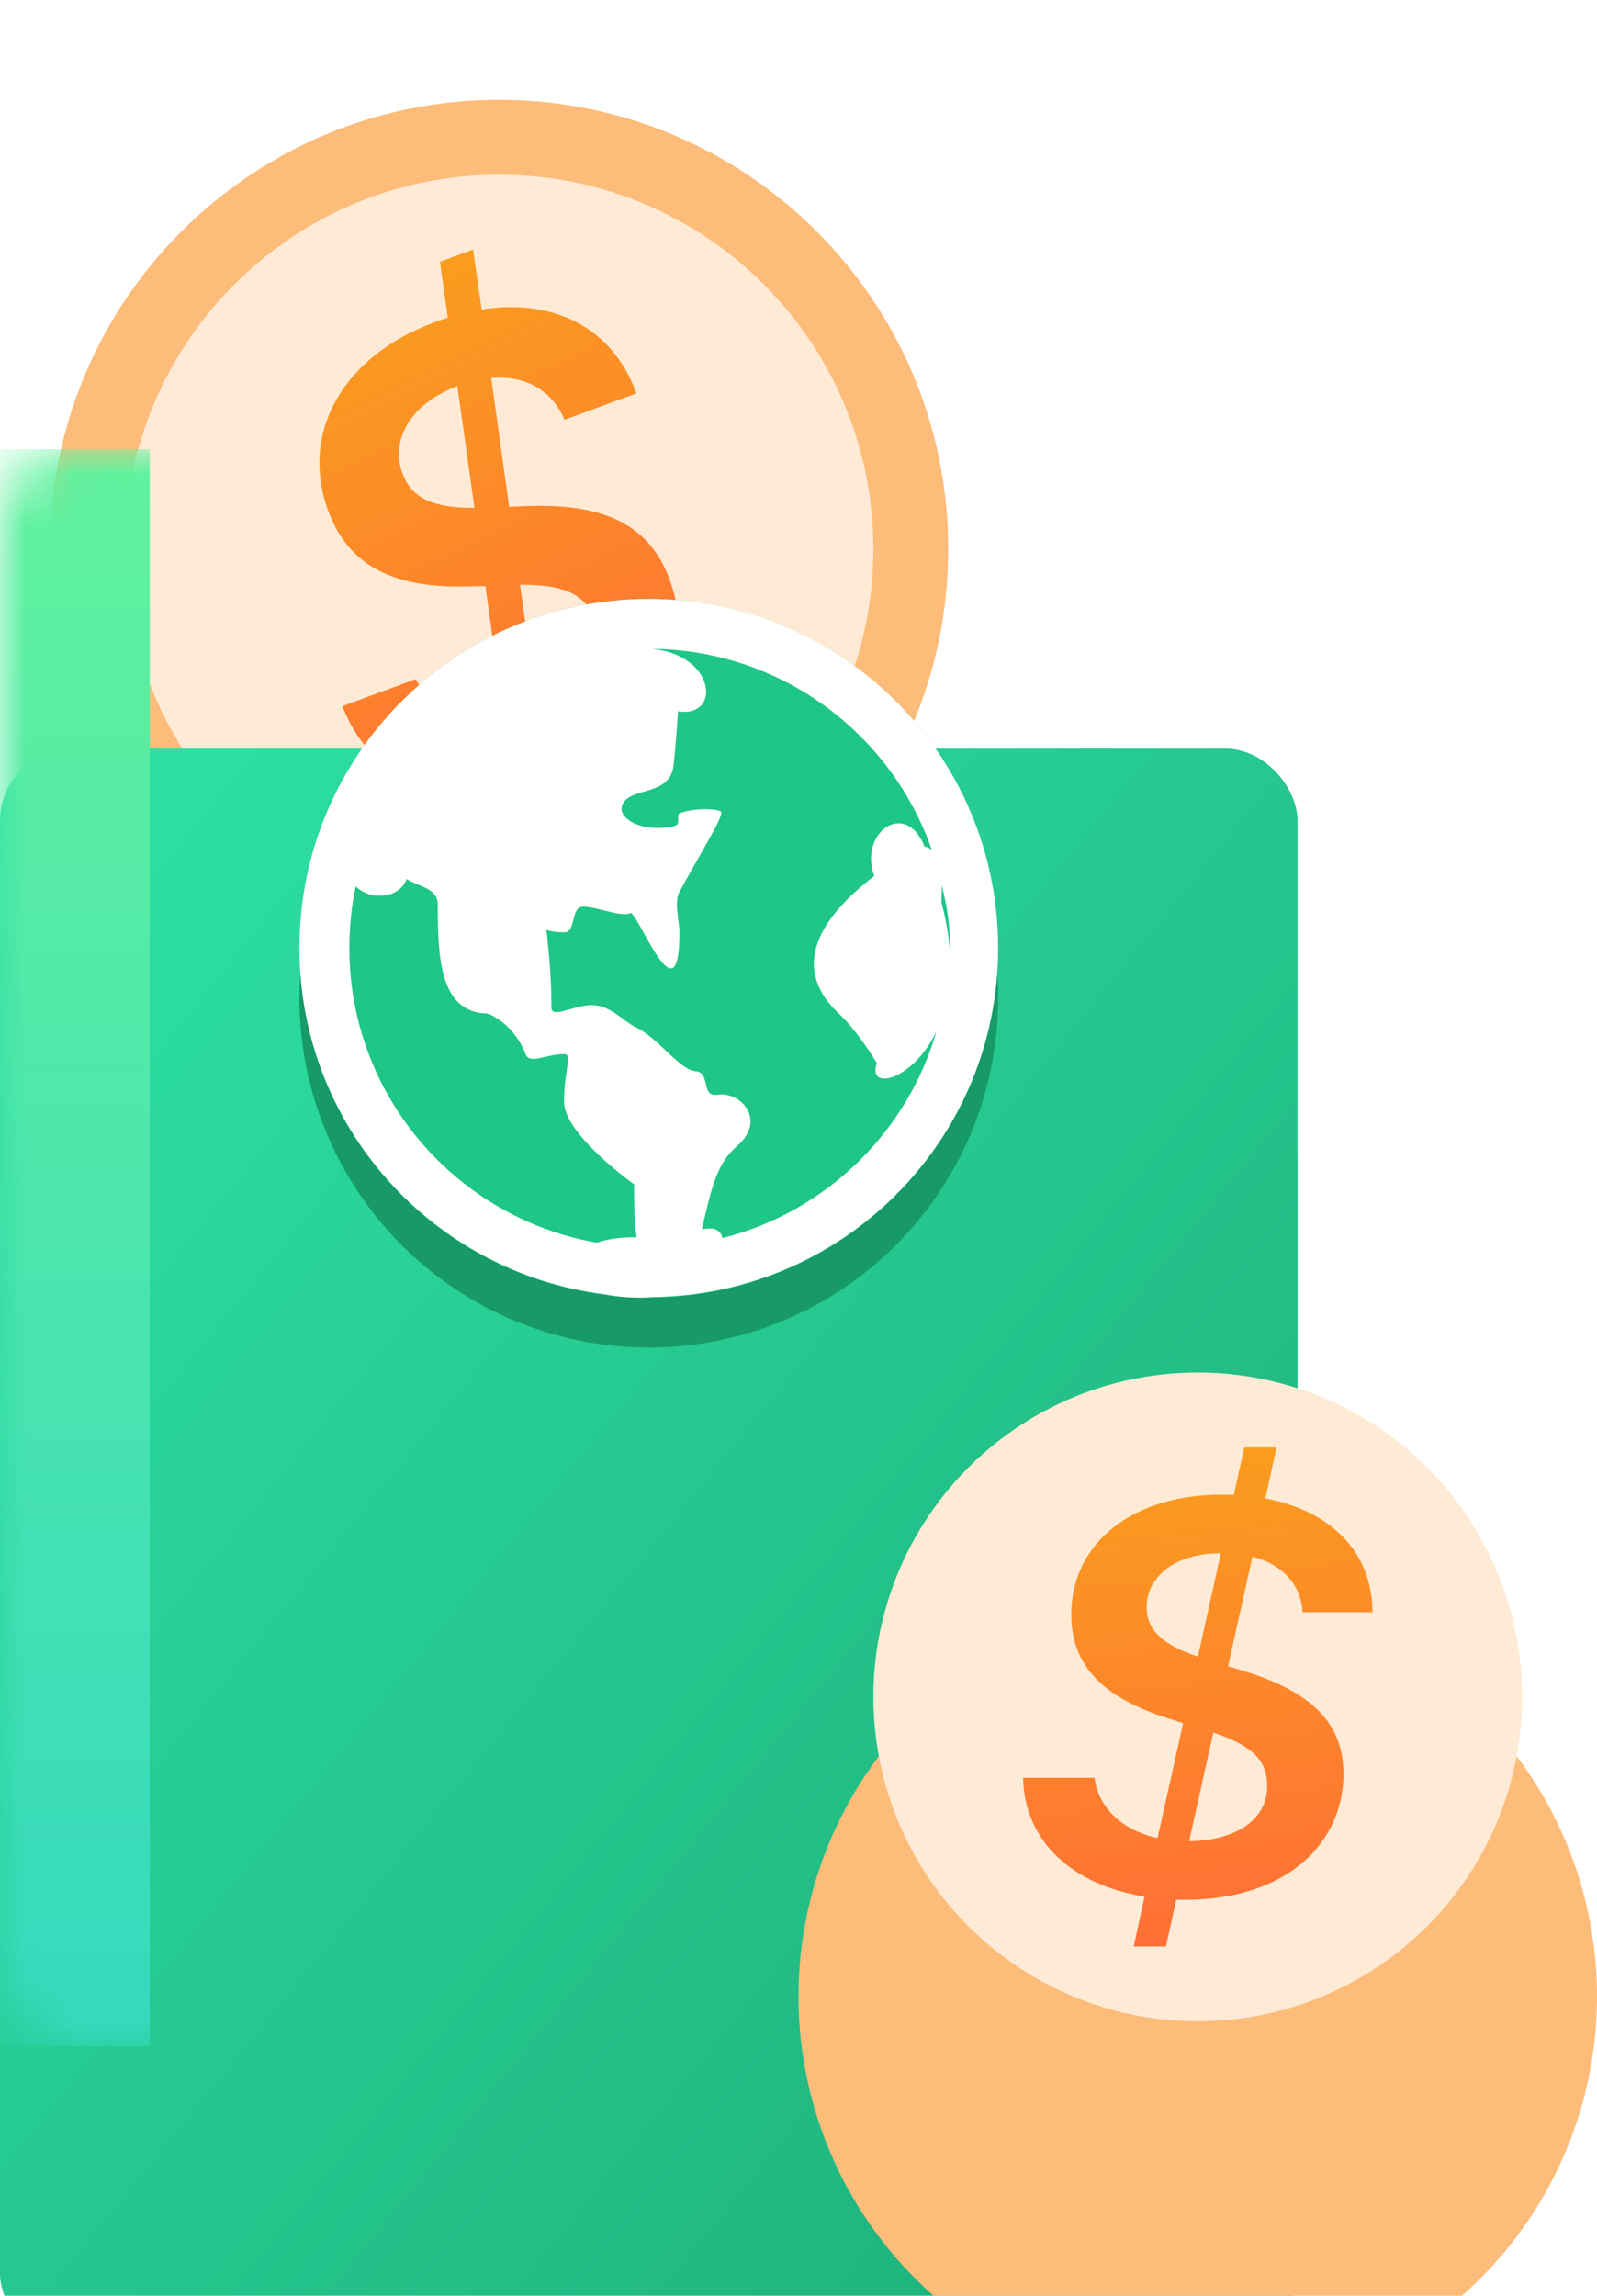
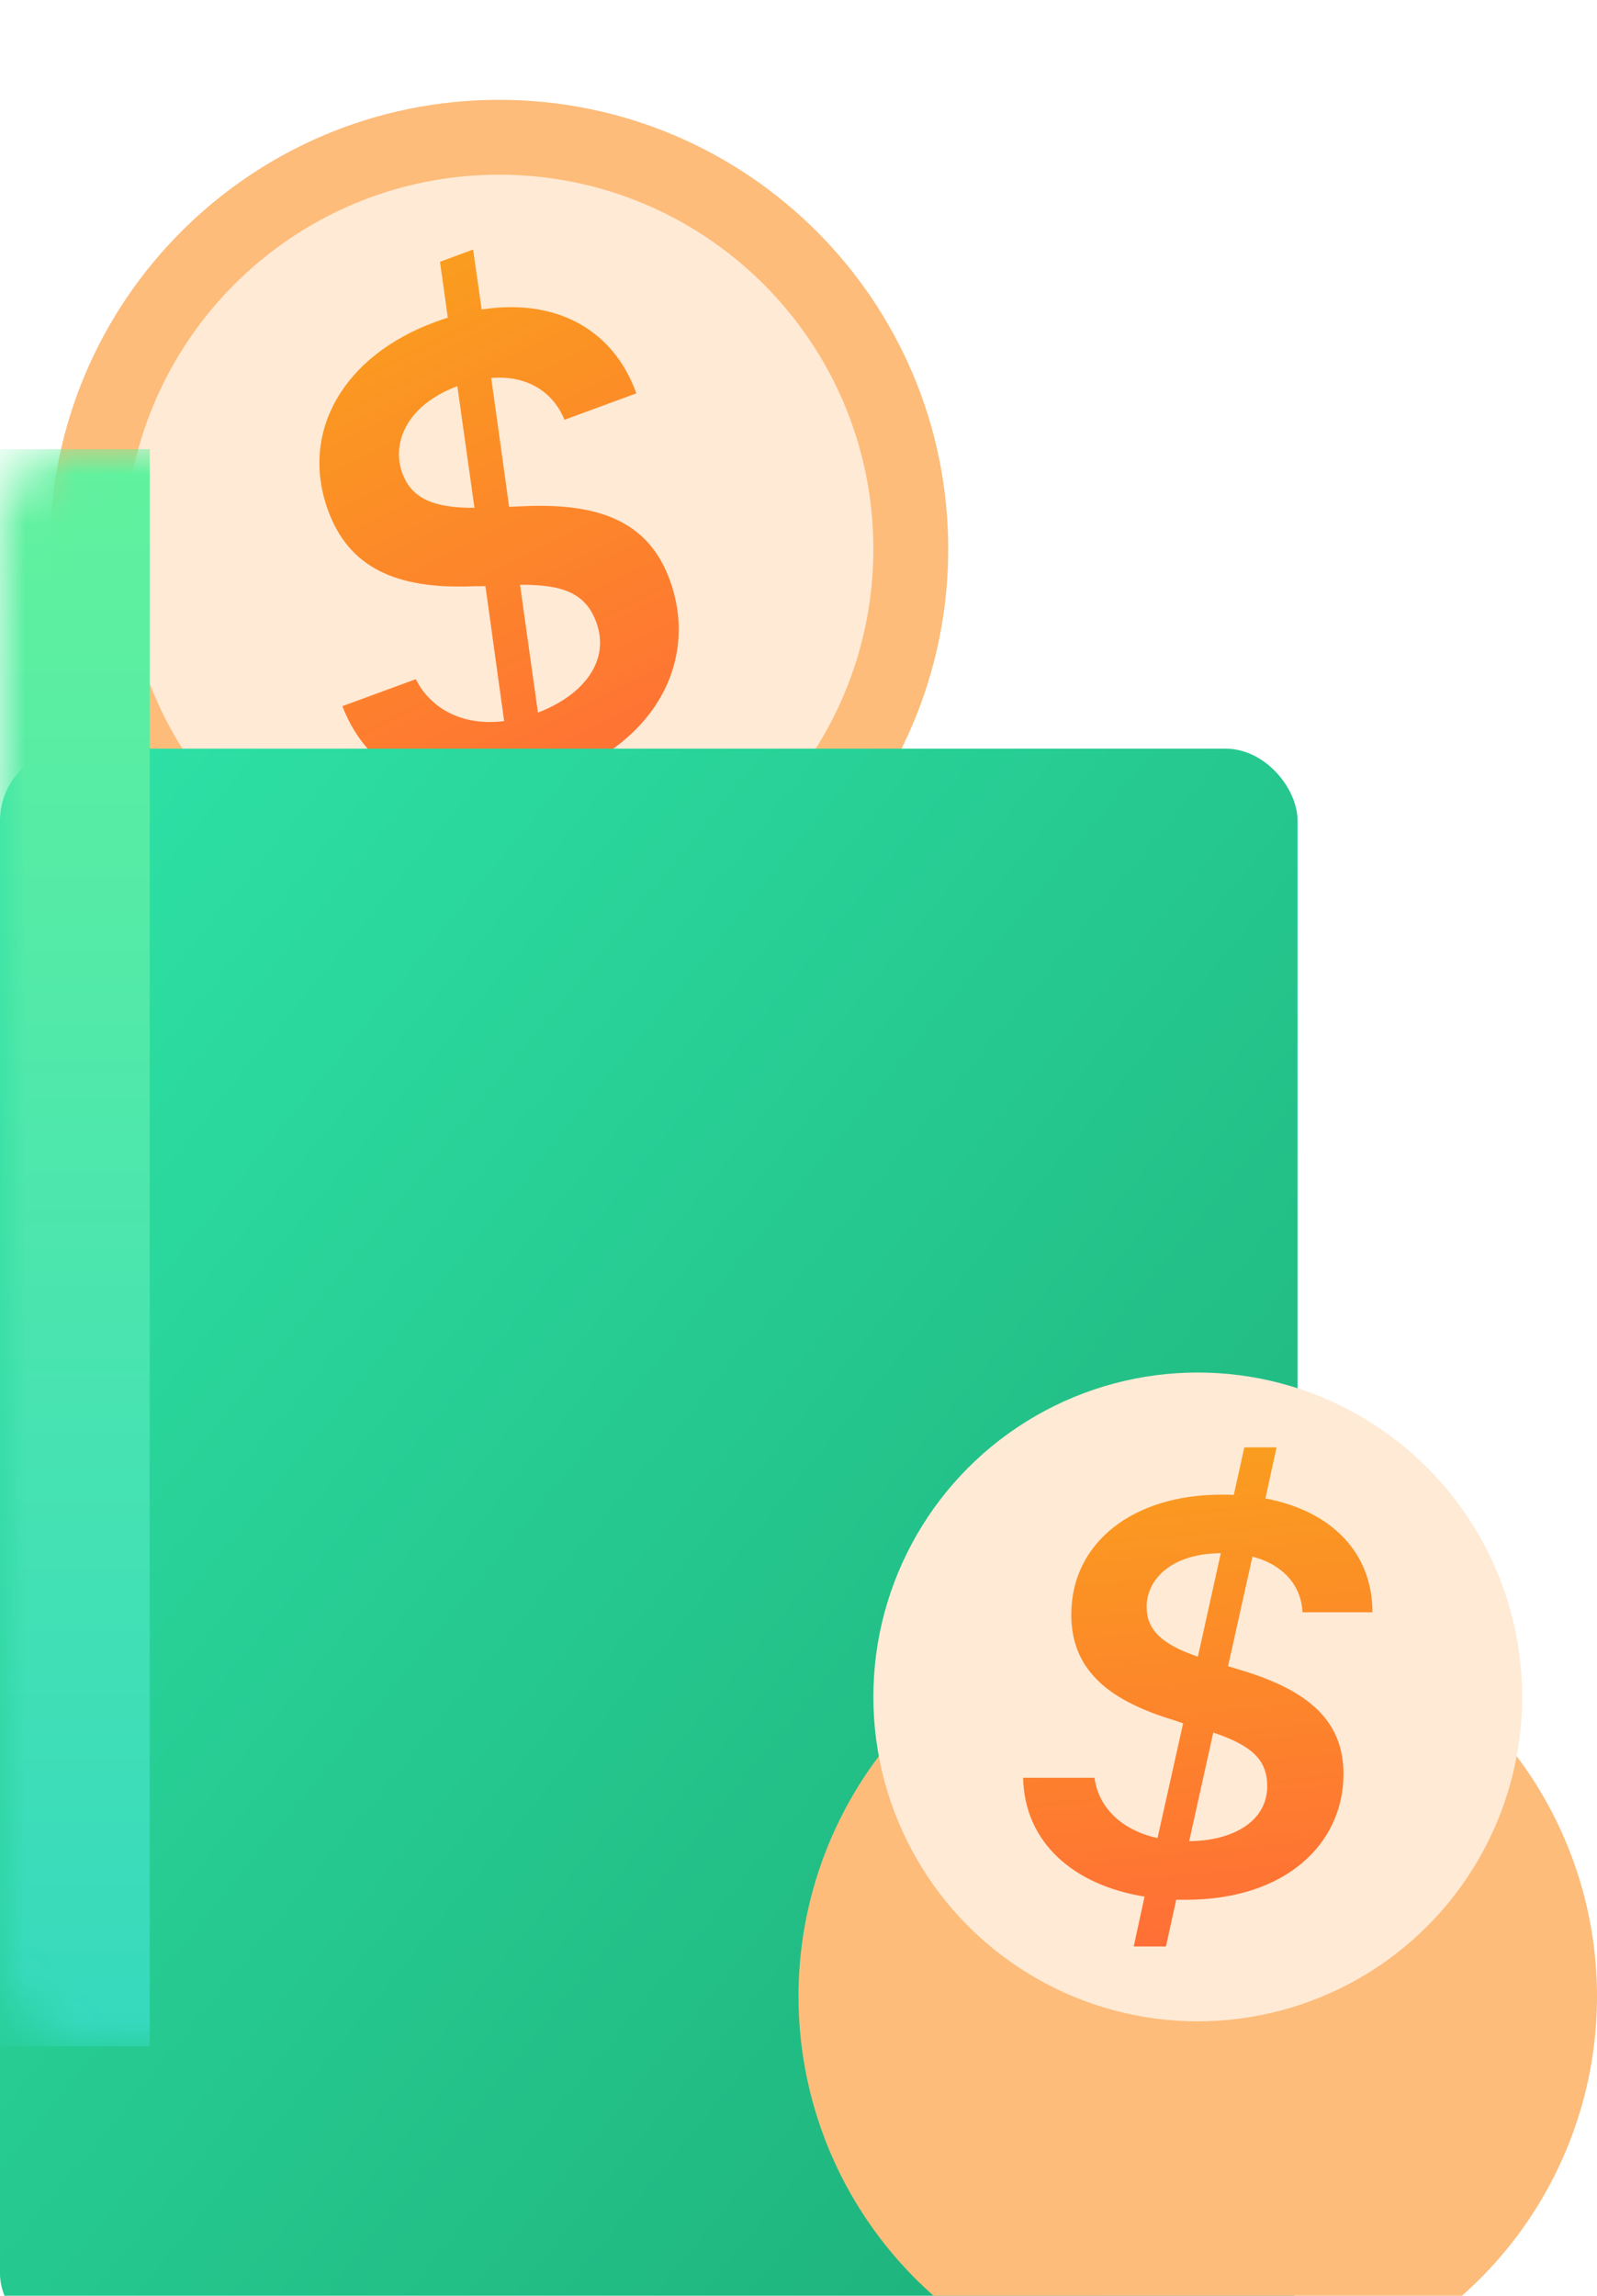
<svg xmlns="http://www.w3.org/2000/svg" width="32" height="46" viewBox="0 0 32 46" fill="none">
  <path d="M19 11C19 15.971 14.971 20 10 20C5.029 20 1 15.971 1 11C1 6.029 5.029 2 10 2C14.971 2 19 6.029 19 11Z" fill="#FDBC7A" />
  <path d="M17.5 11C17.5 15.142 14.142 18.5 10 18.5C5.858 18.5 2.5 15.142 2.5 11C2.5 6.858 5.858 3.5 10 3.5C14.142 3.5 17.5 6.858 17.5 11Z" fill="#FFEAD5" />
  <path fill-rule="evenodd" clip-rule="evenodd" d="M11.129 16.756L10.972 15.656L11.171 15.583C13.243 14.82 13.97 13.145 13.427 11.638C13.017 10.496 12.083 10.069 10.486 10.143L10.202 10.155L9.843 7.573C10.546 7.514 11.077 7.84 11.311 8.411L12.751 7.881C12.276 6.562 11.096 5.976 9.651 6.201L9.48 5L8.816 5.245L8.973 6.365C8.89 6.389 8.803 6.421 8.716 6.453C6.891 7.124 6.004 8.644 6.569 10.214C6.984 11.368 7.931 11.812 9.488 11.746L9.727 11.744L10.102 14.448C9.302 14.55 8.645 14.228 8.331 13.608L6.86 14.149C7.402 15.557 8.74 16.114 10.296 15.827L10.465 17L11.129 16.756ZM9.507 10.175C8.658 10.18 8.239 9.971 8.059 9.473C7.842 8.867 8.155 8.116 9.164 7.737L9.507 10.175ZM10.42 11.717L10.779 14.278C11.717 13.918 12.22 13.225 11.953 12.481C11.751 11.92 11.337 11.708 10.42 11.717Z" fill="url(#paint0_linear_10965_148514)" />
  <g filter="url(#filter0_d_10965_148514)">
    <rect y="9" width="26" height="32" rx="1.444" fill="url(#paint1_linear_10965_148514)" />
  </g>
  <mask id="mask0_10965_148514" style="mask-type:alpha" maskUnits="userSpaceOnUse" x="0" y="9" width="26" height="32">
    <rect y="9" width="26" height="32" rx="1.444" fill="white" />
  </mask>
  <g mask="url(#mask0_10965_148514)">
-     <circle cx="13" cy="20" r="7" fill="#179968" />
-     <circle cx="13" cy="19" r="7" fill="#1EC687" />
-     <path fill-rule="evenodd" clip-rule="evenodd" d="M20 18.994C20 15.132 16.866 12 13 12C9.134 12 6 15.132 6 18.994C6 22.563 8.674 25.507 12.129 25.935C12.324 25.976 12.561 26 12.844 26C12.923 26 13 25.996 13.073 25.988C16.906 25.949 20 22.833 20 18.994ZM19.036 19.094C19.011 18.745 18.952 18.404 18.862 18.072C18.87 17.953 18.872 17.841 18.868 17.736C18.979 18.142 19.037 18.563 19.037 18.995C19.037 19.028 19.037 19.061 19.036 19.094ZM7 18.993C7 18.569 7.044 18.156 7.128 17.757C7.387 18.034 7.998 18.027 8.147 17.613C8.413 17.772 8.771 17.801 8.771 18.118C8.771 19.166 8.809 20.289 9.761 20.307C9.787 20.307 10.291 20.498 10.531 21.12C10.614 21.335 10.942 21.12 11.302 21.12C11.482 21.12 11.302 21.422 11.302 22.077C11.302 22.728 12.707 23.732 12.707 23.732C12.701 24.163 12.719 24.512 12.755 24.791C12.437 24.785 12.17 24.827 11.96 24.899C9.142 24.407 7 21.95 7 18.993ZM14.477 24.807C14.446 24.654 14.31 24.571 14.062 24.636C14.26 23.793 14.356 23.32 14.77 22.961C15.368 22.443 14.841 21.866 14.386 21.934C14.027 21.988 14.254 21.49 13.933 21.462C13.613 21.435 13.195 20.798 12.734 20.579C12.489 20.463 12.249 20.152 11.872 20.138C11.538 20.125 11.05 20.42 11.05 20.193C11.05 19.459 10.976 18.936 10.961 18.727C10.948 18.559 10.851 18.67 11.302 18.681C11.548 18.688 11.428 18.188 11.671 18.168C11.91 18.149 12.48 18.392 12.625 18.295C12.759 18.205 13.615 20.541 13.615 18.681C13.615 18.46 13.501 18.077 13.615 17.868C14.067 17.042 14.49 16.369 14.452 16.27C14.431 16.215 13.99 16.169 13.637 16.287C13.518 16.327 13.675 16.514 13.504 16.553C12.863 16.701 12.297 16.381 12.495 16.079C12.698 15.77 13.434 15.944 13.498 15.325C13.536 14.97 13.566 14.559 13.587 14.253C14.449 14.388 14.354 13.134 13.072 13C15.666 13.03 17.864 14.705 18.671 17.03C18.63 16.993 18.582 16.97 18.527 16.965C18.14 15.997 17.199 16.697 17.518 17.551C15.808 18.866 16.246 19.783 16.808 20.308C17.103 20.584 17.385 20.999 17.569 21.297C17.369 21.88 18.305 21.646 18.766 20.658C18.179 22.694 16.541 24.285 14.477 24.807Z" fill="white" />
    <rect y="9" width="3" height="32" fill="url(#paint2_linear_10965_148514)" />
  </g>
  <g filter="url(#filter1_d_10965_148514)">
    <circle cx="24" cy="34" r="8" fill="#FDBC7A" />
  </g>
  <circle cx="24" cy="34" r="6.5" fill="#FFEAD5" />
  <path fill-rule="evenodd" clip-rule="evenodd" d="M23.363 39L23.568 38.064H23.761C25.779 38.064 26.92 36.926 26.92 35.545C26.92 34.5 26.25 33.876 24.855 33.46L24.607 33.385L25.096 31.189C25.718 31.351 26.075 31.773 26.099 32.304H27.5C27.5 31.097 26.666 30.271 25.356 30.023L25.579 29H24.933L24.722 29.953C24.643 29.947 24.559 29.947 24.474 29.947C22.698 29.947 21.466 30.912 21.466 32.351C21.466 33.408 22.143 34.049 23.502 34.459L23.707 34.529L23.194 36.828C22.475 36.672 22.01 36.215 21.931 35.62H20.5C20.53 36.92 21.509 37.77 22.934 38.001L22.717 39H23.363ZM24.003 33.194C23.272 32.946 22.976 32.651 22.976 32.195C22.976 31.64 23.478 31.126 24.462 31.12L24.003 33.194ZM24.311 34.714L23.828 36.891C24.746 36.88 25.392 36.47 25.392 35.788C25.392 35.274 25.102 34.979 24.311 34.714Z" fill="url(#paint3_linear_10965_148514)" />
  <defs>
    <filter id="filter0_d_10965_148514" x="0" y="9" width="26" height="36" filterUnits="userSpaceOnUse" color-interpolation-filters="sRGB">
      <feFlood flood-opacity="0" result="BackgroundImageFix" />
      <feColorMatrix in="SourceAlpha" type="matrix" values="0 0 0 0 0 0 0 0 0 0 0 0 0 0 0 0 0 0 127 0" result="hardAlpha" />
      <feMorphology radius="6" operator="erode" in="SourceAlpha" result="effect1_dropShadow_10965_148514" />
      <feOffset dy="6" />
      <feGaussianBlur stdDeviation="2" />
      <feColorMatrix type="matrix" values="0 0 0 0 0 0 0 0 0 0 0 0 0 0 0 0 0 0 0.2 0" />
      <feBlend mode="normal" in2="BackgroundImageFix" result="effect1_dropShadow_10965_148514" />
      <feBlend mode="normal" in="SourceGraphic" in2="effect1_dropShadow_10965_148514" result="shape" />
    </filter>
    <filter id="filter1_d_10965_148514" x="16" y="26" width="16" height="20" filterUnits="userSpaceOnUse" color-interpolation-filters="sRGB">
      <feFlood flood-opacity="0" result="BackgroundImageFix" />
      <feColorMatrix in="SourceAlpha" type="matrix" values="0 0 0 0 0 0 0 0 0 0 0 0 0 0 0 0 0 0 127 0" result="hardAlpha" />
      <feMorphology radius="6" operator="erode" in="SourceAlpha" result="effect1_dropShadow_10965_148514" />
      <feOffset dy="6" />
      <feGaussianBlur stdDeviation="2" />
      <feColorMatrix type="matrix" values="0 0 0 0 0 0 0 0 0 0 0 0 0 0 0 0 0 0 0.2 0" />
      <feBlend mode="normal" in2="BackgroundImageFix" result="effect1_dropShadow_10965_148514" />
      <feBlend mode="normal" in="SourceGraphic" in2="effect1_dropShadow_10965_148514" result="shape" />
    </filter>
    <linearGradient id="paint0_linear_10965_148514" x1="2.991" y1="7.806" x2="8.075" y2="18.215" gradientUnits="userSpaceOnUse">
      <stop stop-color="#FA9E1E" />
      <stop offset="1" stop-color="#FF6F36" />
    </linearGradient>
    <linearGradient id="paint1_linear_10965_148514" x1="39" y1="25" x2="7.678" y2="-0.449" gradientUnits="userSpaceOnUse">
      <stop stop-color="#1CAC76" />
      <stop offset="1" stop-color="#2EE3A7" />
    </linearGradient>
    <linearGradient id="paint2_linear_10965_148514" x1="0" y1="9" x2="0" y2="41" gradientUnits="userSpaceOnUse">
      <stop stop-color="#61F29E" />
      <stop offset="1" stop-color="#36D9BE" />
    </linearGradient>
    <linearGradient id="paint3_linear_10965_148514" x1="19.136" y1="29.337" x2="20.093" y2="39.29" gradientUnits="userSpaceOnUse">
      <stop stop-color="#FA9E1E" />
      <stop offset="1" stop-color="#FF6F36" />
    </linearGradient>
  </defs>
</svg>